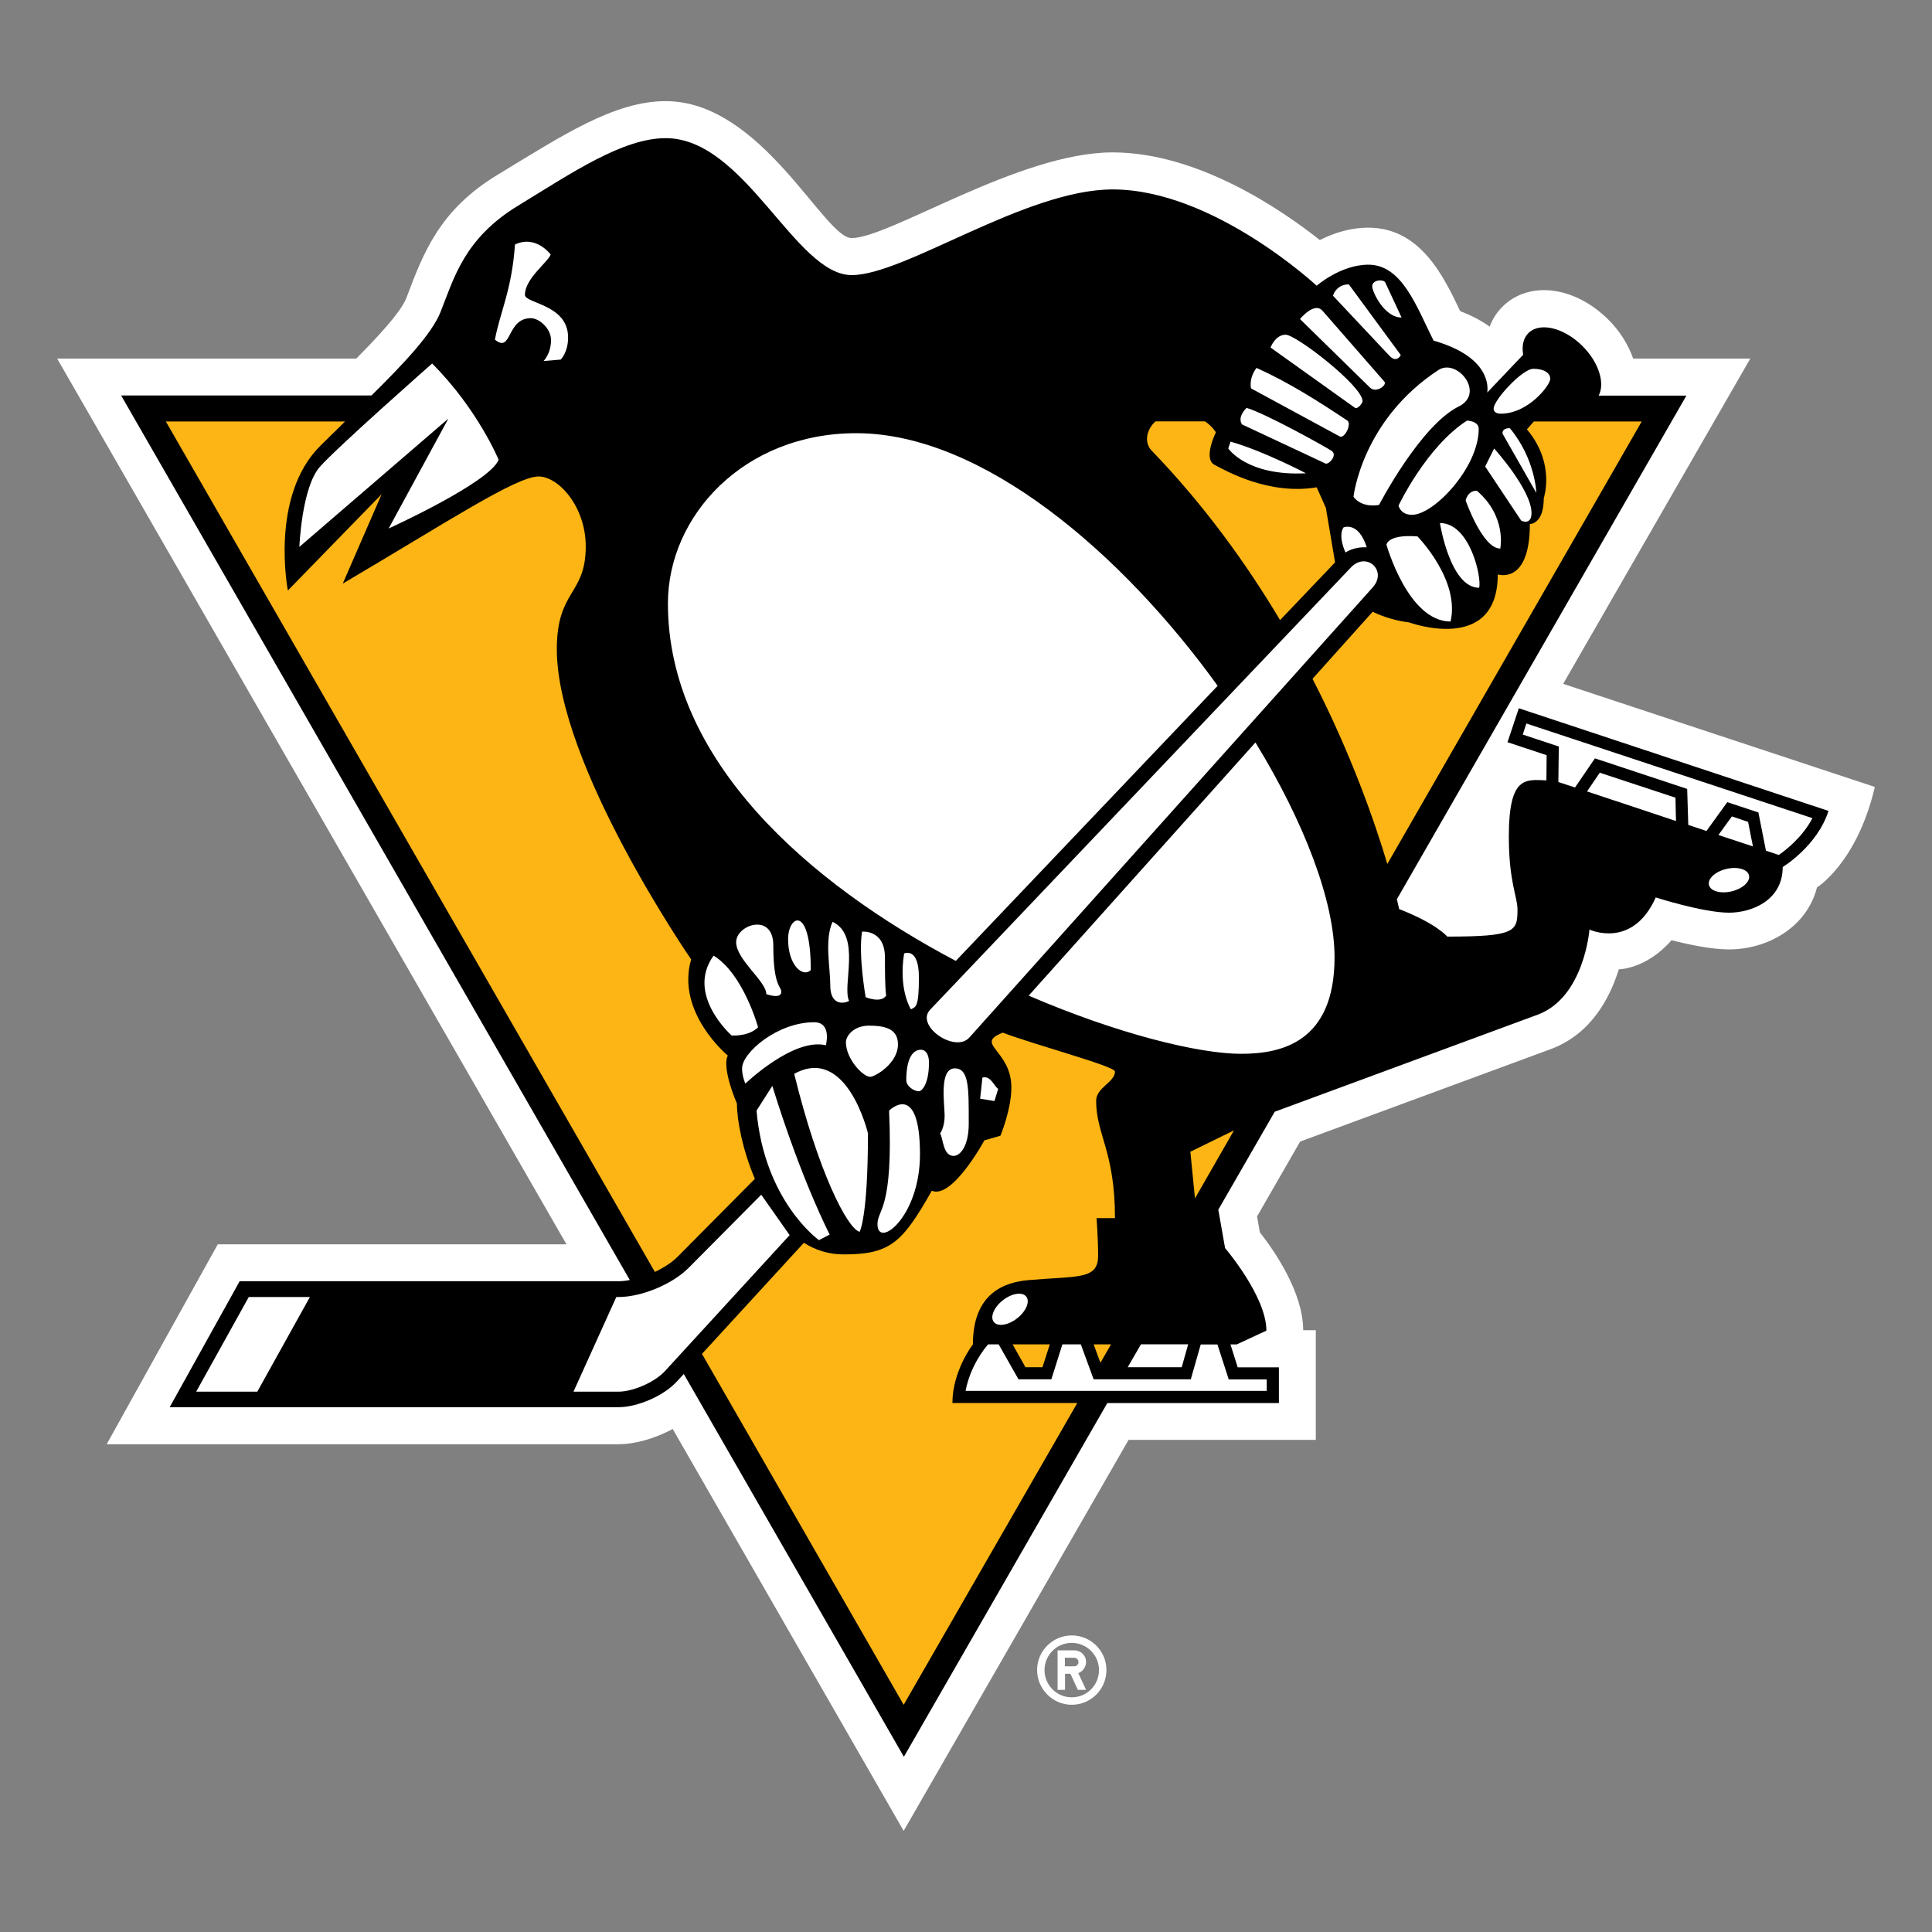
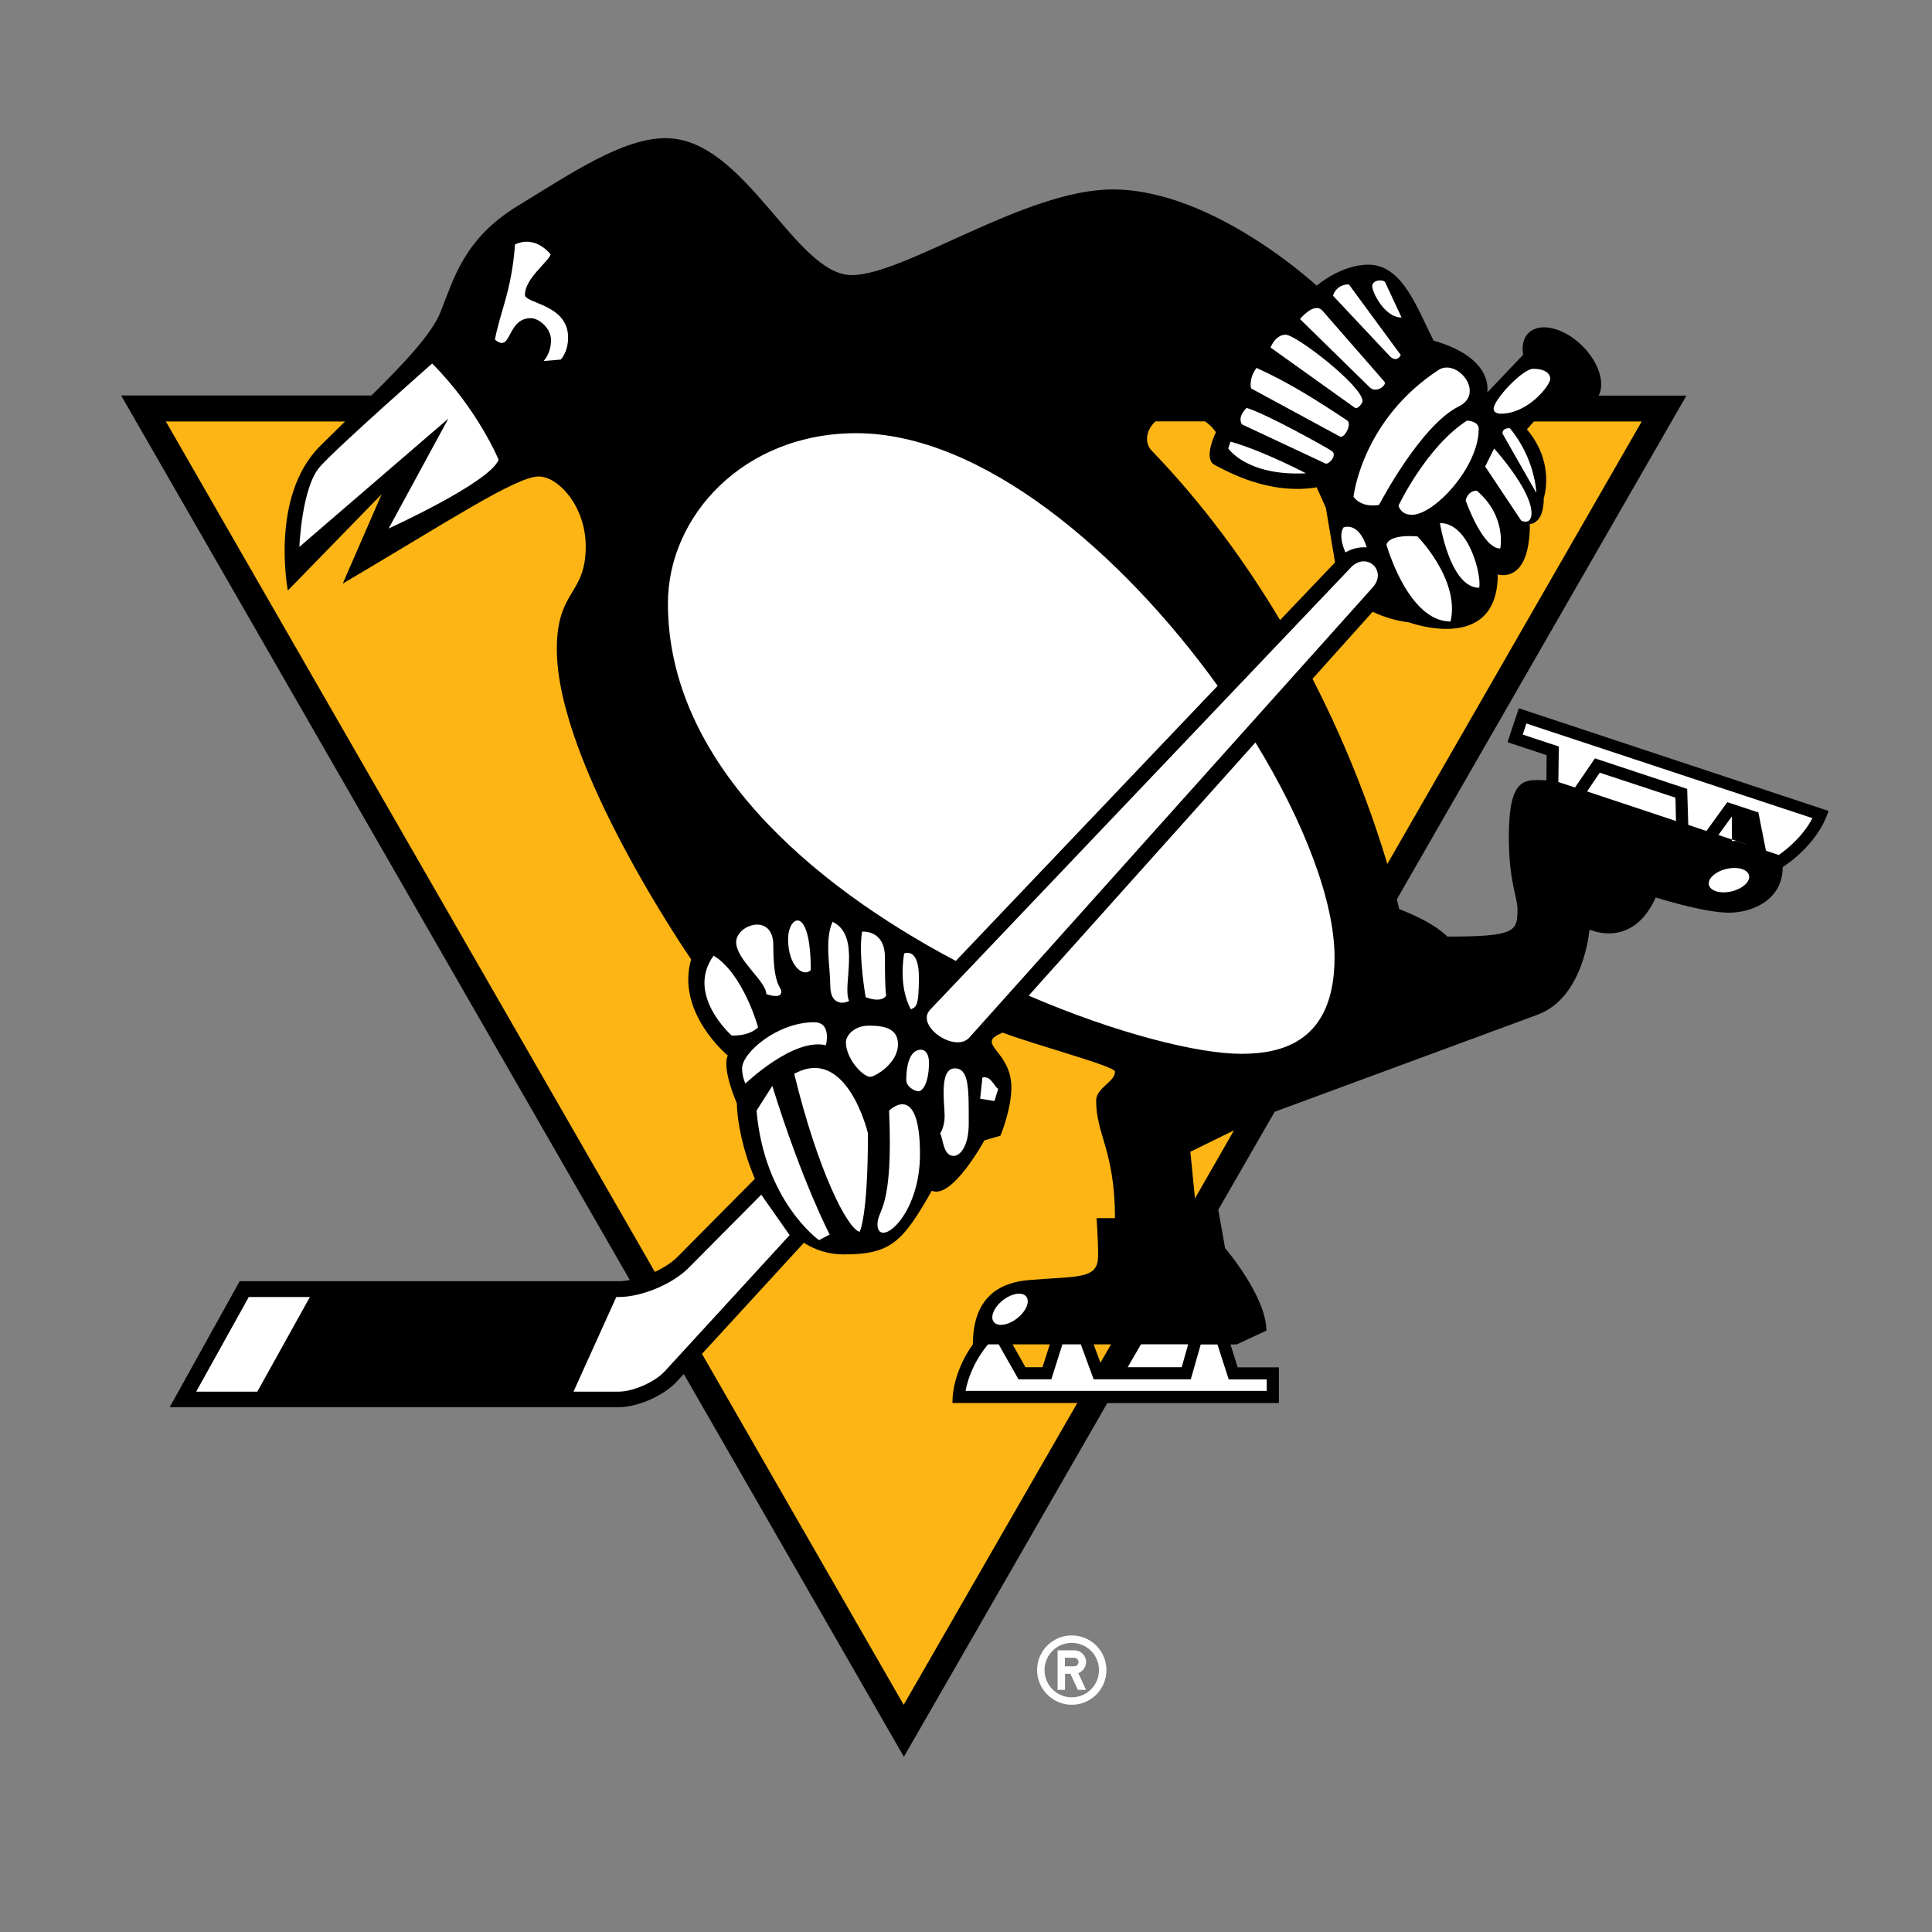
<svg xmlns="http://www.w3.org/2000/svg" version="1.0" id="Layer_1" x="0px" y="0px" viewBox="0 0 3000 3000" enable-background="new 0 0 3000 3000" xml:space="preserve">
  <rect x="0" y="0" width="3000" height="3000" fill="#808080" stroke="none" />
  <title>Pittsburgh Penguins light logo</title>
  <g>
-     <path fill="#FFFFFF" d="M2717.836,556.81h-181.838c-8.078-22.603-21.1-43.119-38.115-60.048   c-52.912-52.913-124.01-61.411-165.184-20.249c-8.652,8.746-15.33,19.243-19.586,30.785c-12.07-9.013-27.373-17.007-45.752-24.166   c-25.52-53.576-61.582-129.612-142.729-129.612c-28.916,0-54.951,9.014-75.188,19.218   c-60.035-47.449-189.51-136.094-321.836-136.094c-145.107,0-346.175,133.025-405.203,133.025   c-42.869,0.023-139.335-212.623-288.841-212.623c-80.48,0-161.944,54.436-258.927,113.121   c-92.54,55.455-117.209,122.477-143.917,193.244c-9.186,22.974-49.5,65.167-77.57,93.398H88.748l790.855,1375.375H338.134   l-172.48,310.432h794.417c27.212,0,57.494-9.347,84.523-23.641l358.613,623.977l349.244-607.117h290.721v-170.303h-19.564   c-0.17-59.189-45.076-123.658-67.365-152.073l-4.236-24.669l66.838-116.189l388.711-143.391   c63.279-23.307,92.367-79.939,106.145-124.012c0,0,42.869-0.343,81.818-45.239c27.373,6.963,62.26,14.282,89.313,14.282   c58.867,0,120.598-33.522,136.598-96.295c0,0,62.258-38.276,89.824-155.988l-483.975-160.078L2717.836,556.81L2717.836,556.81z" />
    <path d="M2340.865,1152.532l60.734,20.088l-0.346,39.122c-32.318-1.191-58.35-7.329-58.35,87.271   c0,70.596,13.434,93.387,13.434,113.291c0,33.856-2.898,42.034-109.031,42.034c0,0-16.688-20.272-74.695-42.721   c0,0-1.18-5.427-3.551-15.299l449.594-782.003h-136.256c10.193-19.389,0.174-51.538-25-76.895   c-28.92-28.746-66.518-37.759-84.041-20.249c-8.018,7.995-10.561,20.076-8.178,33.671l-55.799,58.696   c1.373-8.853,4.42-55.466-83.354-80.628c-26.365-52.408-48.652-117.896-101.221-117.896c-43.039,0-80.285,32.664-80.285,32.664   S1883.93,294.15,1727.758,294.15c-135.75,0-322.708,133.024-405.203,133.024c-87.775,0-165.517-212.645-288.841-212.645   c-66.542,0-144.765,53.256-229.15,104.793c-84.372,51.195-100.028,113.979-120.597,165.346   c-13.63,34.014-56.831,79.781-107.2,129.452H188.102l789.835,1373.485c-5.65,1.183-11.405,1.808-17.179,1.867H372.161   l-108.688,195.616h696.942c29.582,0,70.241-17.685,90.317-39.628l11.052-11.91l341.756,594.369l315.916-549.28h266.393v-55.466   h-63.965l-11.223-35.551h9.689l46.096-21.439c0-53.254-64.133-128.099-64.133-128.099l-10.539-59.692l87.615-152.094   l408.26-150.722c72.303-26.686,80.471-132.166,80.471-132.166s66.516,31.301,102.914-49.842c0,0,73.814,23.649,113.797,23.649   c34.701,0,83.352-18.703,83.352-70.927c0,0,53.418-32.148,71.123-87.099l-480.906-159.401l-17.545,52.763L2340.865,1152.532z" />
    <g>
      <path fill="#FCB514" d="M1731.354,1663.902c0-8.337-125.031-41.506-174.197-60.391c-45.239,17.695,13.285,26.707,13.285,85.061    c0,34.529-17.021,75.016-17.021,75.016l-24.852,7.147c0,0-49.819,91.851-81.658,78.258    c-45.753,80.479-64.295,98.837-136.93,98.837c-23.295,0-43.705-6.62-61.731-18.014l-158.222,172.479l313.18,544.882    l269.623-468.652h-193.932c0-50.026,31.805-91.027,31.805-91.027c0-79.598,48.994-96.283,85.553-99.685    c77.238-6.792,108.883-0.161,108.883-37.91c0-26.72-2.383-58.363-2.383-58.363h28.574c0-103.935-29.25-129.452-29.25-182.364    c0.021-20.387,29.285-28.906,29.285-45.239L1731.354,1663.902z M1855.537,1860.893l60.564-105.642l-67.711,33.166    L1855.537,1860.893L1855.537,1860.893z M2058.826,788.673l-14.293-31.976c-73.643,12.415-139.496-24.853-158.371-34.701    c-18.713-9.53,1.867-50.691,1.867-50.691s-5.109-8.843-16.836-17.007h-76.895c-14.477,12.941-17.865,33.005-6.139,45.238    c81.66,84.728,147.318,175.733,199.543,263.347l85.393-89.641l-14.281-84.557L2058.826,788.673z M1708.734,2116.063l16.494-28.576    h-27.031L1708.734,2116.063z M2381.865,654.446l-10.881,12.255c44.725,52.912,26.182,106.832,26.182,106.832    c0,40.83-21.6,40.143-21.6,40.143c0,95.094-49.842,78.258-49.842,78.258c0,125.03-137.777,74.512-137.777,74.512    c-19.6-2.405-38.676-7.975-56.488-16.492l-93.385,104.106c60.561,117.703,96.629,222.325,116.189,287.469l394.986-687.06h-167.396    L2381.865,654.446z M1144.302,1713.757c-25.173-60.895-14.122-74.673-14.122-74.673s-80.972-66.541-56.989-149.369    c0,0-208.558-302.287-208.558-481.593c0-92.711,44.896-83.697,44.896-159.562c0-62.258-42.514-108.688-73.139-108.688    c-35.046,0-144.26,72.12-304.165,166.353l60.391-138.809l-145.625,149.53c0,0-28.403-145.957,50.049-224.362    c12.942-12.77,25.861-25.541,38.792-38.116H257.529l759.36,1320.587c13.949-6.644,26.707-14.797,35.548-23.823l119.752-120.77    C1152.971,1785.715,1144.302,1739.273,1144.302,1713.757z" />
      <path fill="#FCB514" d="M1592.373,2123.049h26.365l11.395-35.563h-57.836l20.076,35.551V2123.049z" />
    </g>
    <g>
-       <path fill="#FFFFFF" d="M1771.668,2087.486l-20.582,35.551h83.871l10.021-35.562h-73.32L1771.668,2087.486z M2689.271,1267.712    l-20.934,28.918l53.598,17.695l-7.502-38.104l-25.172-8.51H2689.271z M2484.105,1199.842l-19.744,29.092l138.121,45.926    l-0.836-36.226l-117.553-38.78L2484.105,1199.842z" />
+       <path fill="#FFFFFF" d="M1771.668,2087.486l-20.582,35.551h83.871l10.021-35.562h-73.32L1771.668,2087.486z M2689.271,1267.712    l-20.934,28.918l53.598,17.695l-25.172-8.51H2689.271z M2484.105,1199.842l-19.744,29.092l138.121,45.926    l-0.836-36.226l-117.553-38.78L2484.105,1199.842z" />
      <ellipse transform="matrix(-0.233 -0.973 0.973 -0.233 1978.95 4298.002)" fill="#FFFFFF" cx="2684.979" cy="1368.331" rx="17.867" ry="31.976" />
      <ellipse transform="matrix(-0.615 -0.789 0.789 -0.615 927.932 4521.107)" fill="#FFFFFF" cx="1568.053" cy="2033.946" rx="17.867" ry="31.975" />
      <path fill="#FFFFFF" d="M1069.618,1968.411c-25.173,25.518-73.149,45.583-109.032,45.583h-3.584l-66.508,146.985h69.748    c22.964,0,56.807-14.968,72.303-31.976l193.588-211.111l-44.07-62.761L1069.618,1968.4V1968.411z M304.635,2160.957h94.911    l81.658-146.963h-94.911l-81.658,146.975V2160.957z M1864.551,2087.486l-15.484,54.265h-150.881l-19.904-54.265h-28.574    l-17.18,54.265h-51.033l-30.787-54.265h-16.342c-4.926,5.611-27.557,33.009-35.046,72.304h467.644v-17.866h-59.027l-17.523-54.266    h-25.85v-0.172H1864.551z M2419.787,1214.297l25.883,8.508l30.947-45.237l143.217,47.437l1.719,55.958l28.24,9.358l32.322-44.735    l48.307,15.988l11.74,59.372l19.928,6.643c9.85-6.814,36.559-27.062,52.227-57.171l-444.178-146.977l-5.613,17.18l55.971,18.554    l-0.688,55.088L2419.787,1214.297z M1484.177,1492.087l406.579-427.158c-148.66-206.325-365.393-392.262-561.192-392.262    c-174.541,0-292.426,128.433-292.426,264.355c0,244.794,219.951,435.152,447.051,555.075L1484.177,1492.087z M1597.334,1546.029    c137.09,59.016,263.496,90.317,329.842,90.317c61.229,0,145.107-17.008,145.107-149.871c0-87.1-47.129-209.75-122.832-333.589    l-352.131,393.143H1597.334z M496.836,724.697c-28.402,31.976-31.976,124.528-31.976,124.528l231.349-199.2l-92.701,170.625    c0,0,156.504-71.122,170.797-106.662c0,0-32.16-78.256-103.27-149.527c0,0-145.624,128.272-174.199,160.226V724.697z     M815.112,457.8c0-25.162,35.55-50.507,39.97-62.589c0,0-22.95-31.13-55.432-15.484c-4.946,70.938-23.133,104.622-31.152,147.662    c26.548,21.942,17.708-33.329,55.811-33.329c12.758,0,31.301,15.805,31.301,34.016c0,21.267-11.567,32.491-11.567,32.491    l26.685-2.21c0,0,11.406-11.396,11.406-34.199c0.161-51.72-67.034-52.74-67.034-66.346L815.112,457.8z M2098.293,880.526    l-653.925,687.265c-23.823,24.851,38.94,68.372,61.065,43.039l626.188-698.82c22.965-25.701-9.186-55.639-33.328-31.496V880.526z     M1282.414,1623.073c0,0,9.699-35.733-18.211-35.733c-57.149,0-111.917,47.3-111.917,71.626c0,12.576,5.107,23.64,5.107,23.64    s74.488-71.616,125.009-59.555L1282.414,1623.073z M1394.353,1621.55c0-24.853-21.612-28.919-45.089-28.919    c-23.479,0-35.733,15.805-35.733,25.688c0,25.69,26.204,53.762,37.771,53.762c6.47,0.16,43.063-20.088,43.063-50.53H1394.353z     M1429.892,1630.048c-14.465,0-22.619,17.351-22.619,47.117c0,9.849,12.253,17.351,19.388,17.351    c4.777,0,15.829-10.88,15.829-44.573c0-10.354-3.573-19.883-12.598-19.883V1630.048z M1482.631,1658.966    c-24.853,0-15.805,55.271-15.805,73.642c0,18.027-6.986,27.373-6.986,27.373c5.107,9.197,4.42,34.887,21.097,34.887    c9.528,0,23.305-14.294,23.305-50.017c0-53.747,0.837-85.896-21.612-85.896V1658.966z M1525.5,1673.248l-3.551,32.835    l22.275,3.574l5.785-18.898c-6.127-3.39-11.408-21.073-24.51-17.522V1673.248z M1174.732,1724.625    c12.255,141.02,96.962,201.079,96.962,201.079l16.662-8.682c0,0-42.524-80.801-89.136-230.846l-24.51,38.448H1174.732z     M1233.256,1667.476c37.084,151.728,82.508,240.362,101.554,245.286c0,0,12.94-21.944,12.94-152.932    c0,0-32.502-137.615-114.494-92.366V1667.476z M1380.575,1724.625c6.803,155.302-18.027,152.586-18.027,176.41    c0,38.619,66.003-10.721,66.003-108.688c-0.183-115.868-47.987-67.722-47.987-67.722H1380.575z M1108.054,1483.922    c-43.865,60.733,28.081,124.011,28.081,124.011s26.366,1.866,41.002-12.76c0,0-22.63-82.849-69.06-111.264L1108.054,1483.922z     M1213.192,1540.062c0-8.841-12.416-7.821-12.416-72.301c0-51.193-57.666-31.976-57.666-4.765    c0,27.212,46.797,60.735,46.797,80.629c0,0,23.295,8.682,23.295-3.552L1213.192,1540.062z M1258.958,1506.393    c0-102.757-35.217-85.073-35.217-48.15c0,41.164,23.133,60.048,35.227,48.138L1258.958,1506.393z M1292.8,1431.374    c-12.747,28.231-3.55,70.092-3.55,99c0,29.949,19.893,28.929,29.251,23.821c-11.396-22.791,19.562-101.22-25.69-122.821H1292.8z     M1338.577,1446.677c-5.956,36.568,5.612,101.724,5.612,101.724s23.65,10.033,31.817-2.383    c-1.868-12.94-1.868-42.032-1.868-59.211C1374.138,1442.941,1338.577,1446.677,1338.577,1446.677L1338.577,1446.677z     M1403.905,1480.519c-9.002,56.805,10.56,86.755,10.56,86.755c7.147-4.077,12.414-1.374,12.414-49.5    c0-47.952-22.962-37.245-22.962-37.245L1403.905,1480.519z M2265.527,630.979c40.486-20.569-1.865-73.642-30.785-57.15    c-120.254,78.086-133.025,197.506-133.025,197.506s10.709,17.522,39.627,12.757c0,0,64.297-123.851,124.172-153.124    L2265.527,630.979z M2171.615,785.111c0,0,2.908,14.293,20.934,14.293c34.201,0,103.605-73.642,103.605-133.541    c0-12.254-18.211-12.759-18.211-12.759c-63.449,41.002-106.318,132.006-106.318,132.006H2171.615z M2330.352,642.386    c43.027,0,76.883-44.575,76.883-53.92c0-9.344-9.529-15.806-26.365-15.806s-61.582,48.298-61.582,61.915    c-0.172,2.887,2.039,7.811,11.051,7.811H2330.352z M2089.291,857.929c0,0,12.416-9.196,33.008-8.017    c-12.943-41.002-36.078-30.946-36.078-30.946c-9.162,13.779,3.07,38.94,3.07,38.94V857.929z M2252.438,965.094    c14.957-64.823-51.391-132.167-51.391-132.167c-46.783-3.584-48.135,12.92-48.135,12.92s33.328,119.259,99.525,119.259V965.094z     M2235.9,812.151c0,0,15.643,100.534,60.893,100.534C2301.057,897.224,2282.686,812.151,2235.9,812.151z M2275.871,777.105    c0,0,26.031,74.673,53.758,74.673c0,0,10.535-49.659-36.42-89.815C2278.596,761.964,2275.871,777.105,2275.871,777.105z     M2378.109,796.667c0-36.238-58.008-100.212-58.008-100.212l-13.951,27.911l55.971,84.04c0,0.171,15.977,7.994,15.977-11.739    H2378.109z M2333.031,673.171l52.568,92.195c0,0-1.375-52.568-41.002-100.362C2344.598,665.004,2333.031,663.631,2333.031,673.171    z M2027.836,734.925c0,0-65.514-34.531-117.049-49.167l-3.551,10.536C1907.396,696.478,1935.813,739.518,2027.836,734.925z     M2058.299,719.785c4.752,2.039,19.379-13.102,9.346-19.733c-12.082-7.823-103.936-58.685-132.006-66.678    c-15.656,15.987-6.984,25.688-6.984,25.688L2058.299,719.785L2058.299,719.785z M2080.404,677.753    c7.33,3.928,19.219-19.722,11.566-24.83c-45.584-30.281-90.328-58.869-140.869-81.66c-12.578,16.835-8.498,31.816-8.498,31.816    L2080.404,677.753z M2115.791,622.985c0-23.65-103.256-103.259-119.418-103.259c-16.148,0-23.479,19.904-23.479,19.904    l130.988,93.571C2108.121,636.259,2115.791,625.71,2115.791,622.985L2115.791,622.985z M2149.465,592.371l-95.941-109.89    c-12.758-14.466-34.873,12.942-34.873,12.942l108.525,106.305C2137.221,611.418,2154.744,597.467,2149.465,592.371z     M2175.152,551.37l-80.627-109.719c-11.283-0.555-21.48,6.687-24.67,17.523l87.785,93.387    c11.225,11.911,17.523-1.191,17.523-1.191H2175.152z M2176.346,493.017l-25.355-54.436c-2.557-5.268-20.25-4.42-20.25,5.956    c-0.162,7.823,18.379,48.48,45.58,48.48H2176.346z M1718.059,2593.247c0-29.778-24.166-53.773-53.922-53.773    c-29.594,0-53.758,24.168-53.758,53.762s24.324,53.919,53.758,53.919c29.734,0.046,53.877-24.024,53.922-53.758    c0-0.055,0-0.107,0-0.161V2593.247z M1621.934,2593.247c-0.008-23.304,18.879-42.198,42.182-42.205c0.002,0,0.006,0,0.012,0    c23.477,0,42.352,18.898,42.352,42.193c0.115,23.275-18.662,42.237-41.939,42.353c-0.137,0-0.277,0-0.412,0    c-23.322-0.02-42.213-18.94-42.193-42.262c0-0.03,0-0.062,0-0.091V2593.247z" />
      <path fill="#FFFFFF" d="M1686.447,2624.021l-12.084-26.032c7.26-2.695,12.08-9.619,12.084-17.363    c0-10.193-8.338-18.027-18.369-18.027h-25.863v61.411h11.568v-25.002h8.338l11.568,24.99h12.758V2624.021z M1667.893,2587.451    h-14.281v-13.285h14.293c3.746,0,6.803,3.057,6.803,6.643c0,3.733-2.896,6.643-6.803,6.643H1667.893z" />
    </g>
  </g>
</svg>